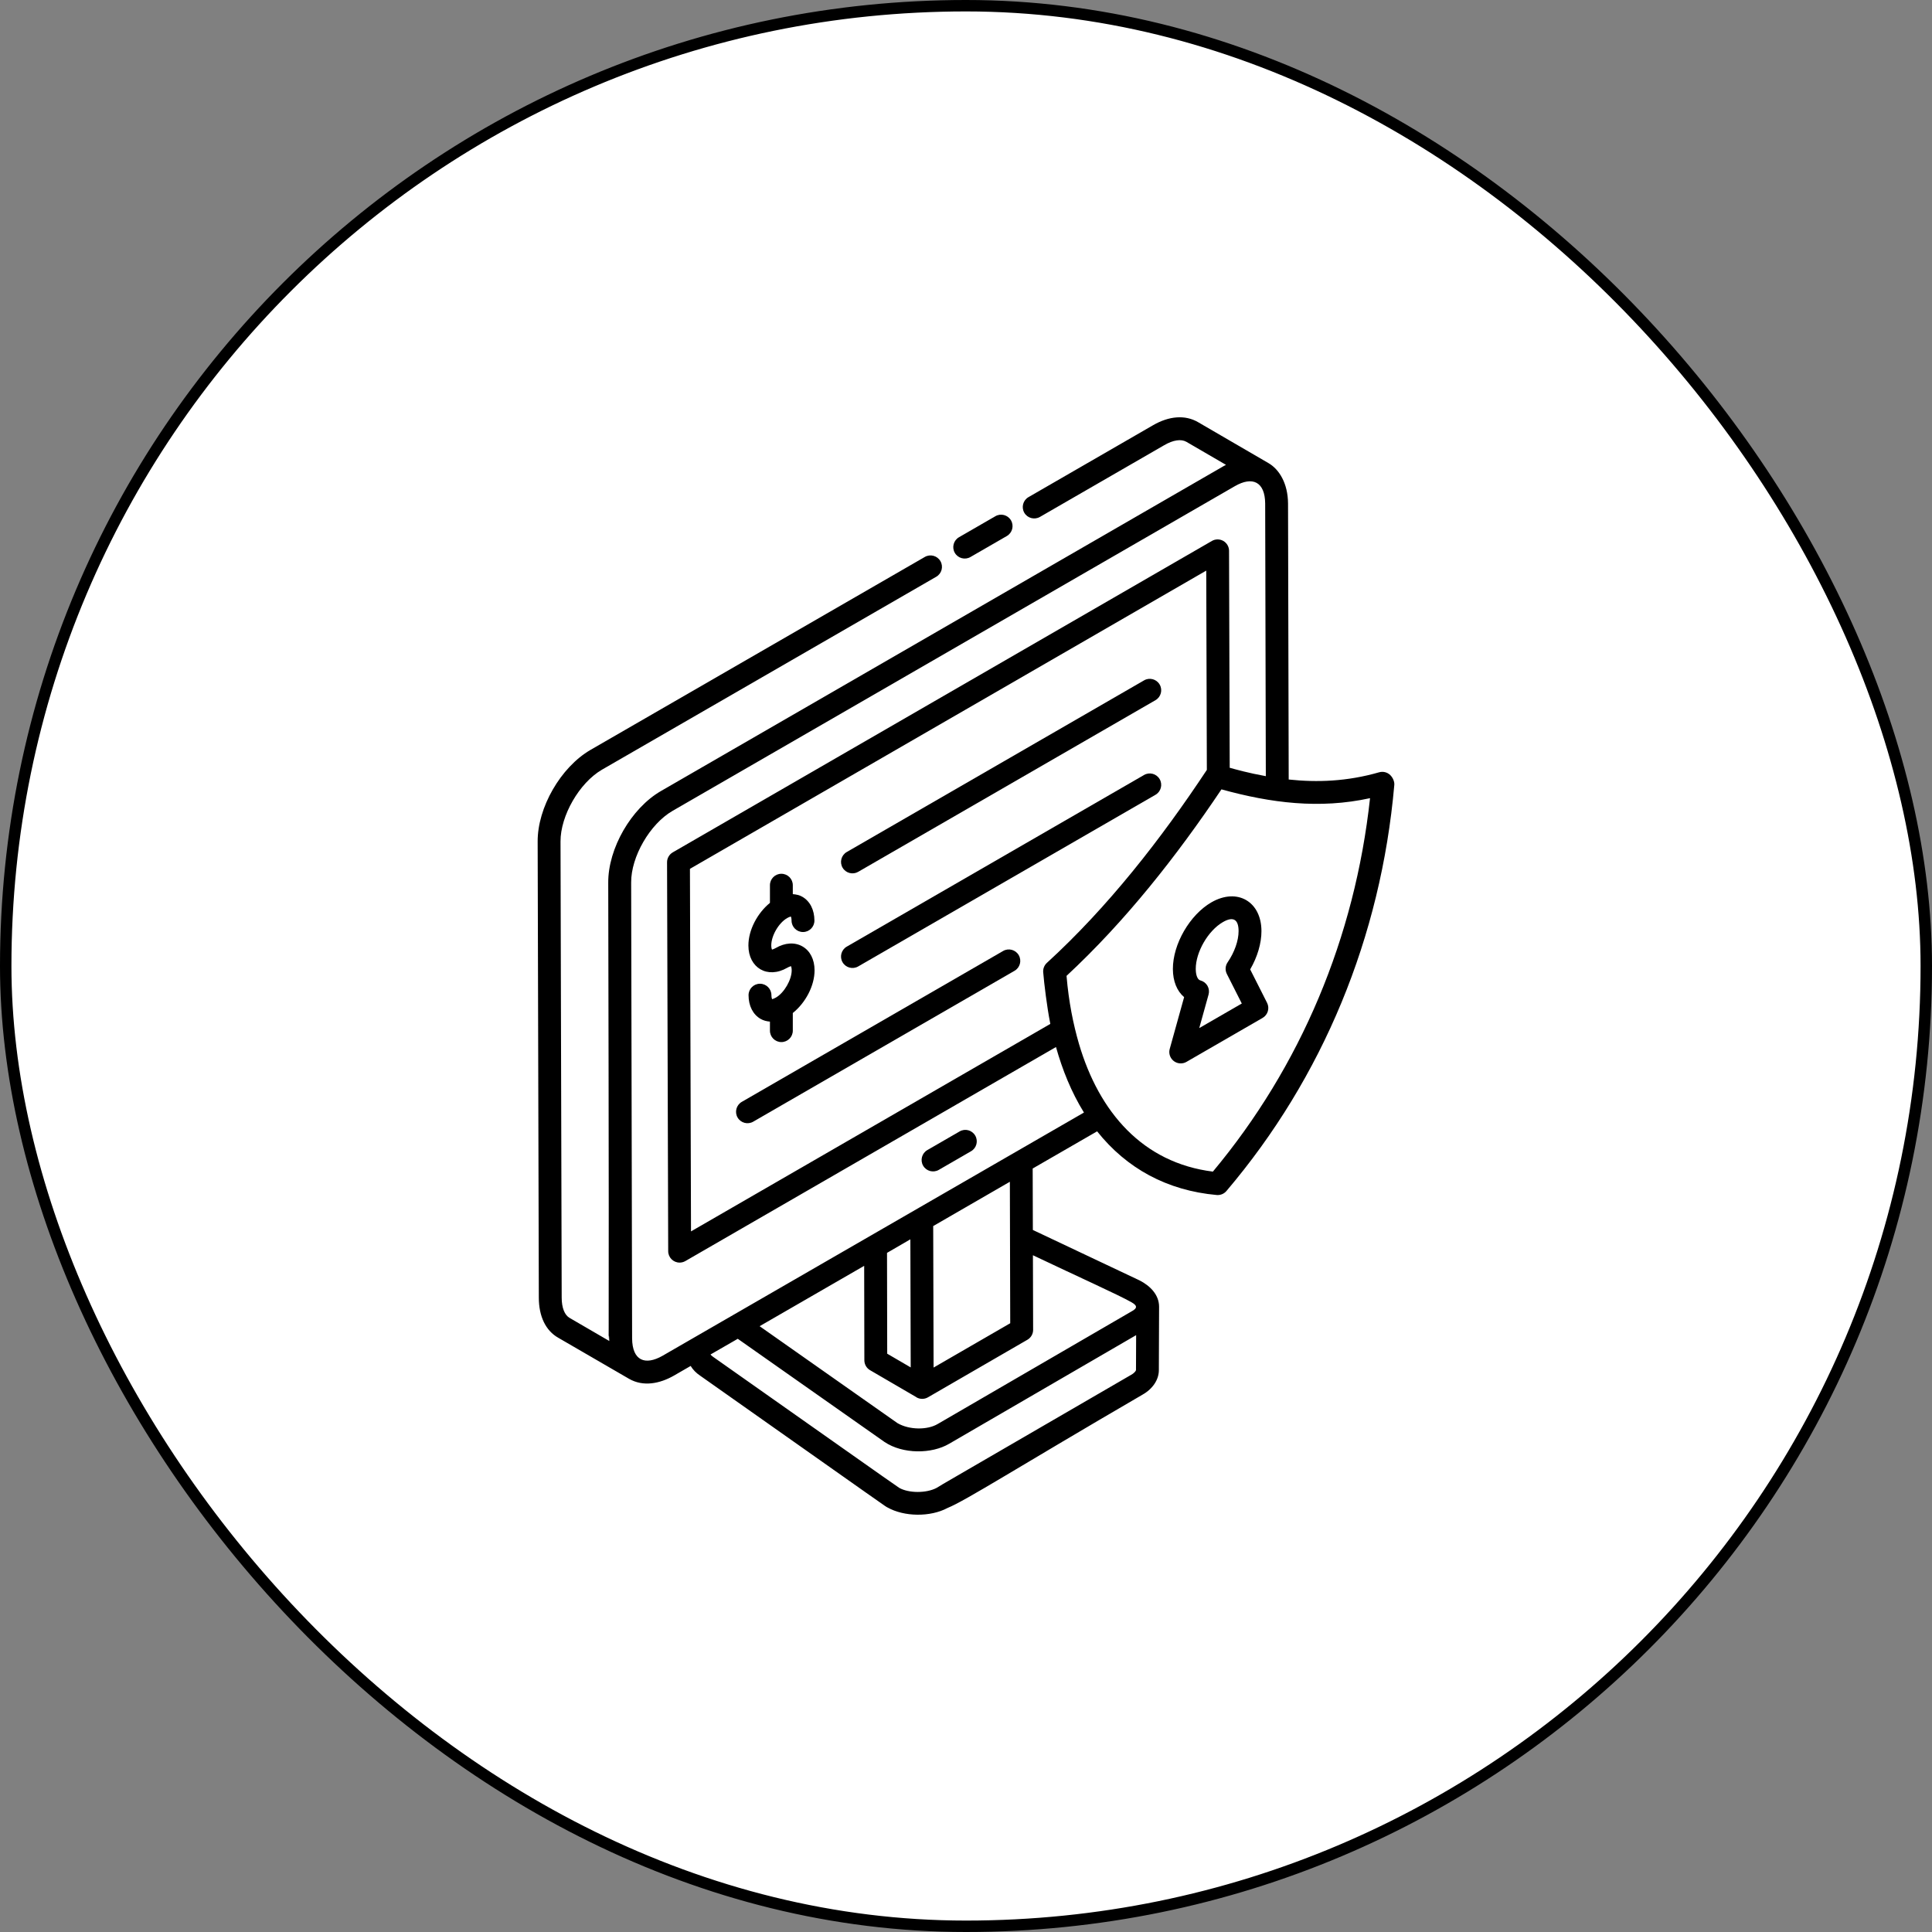
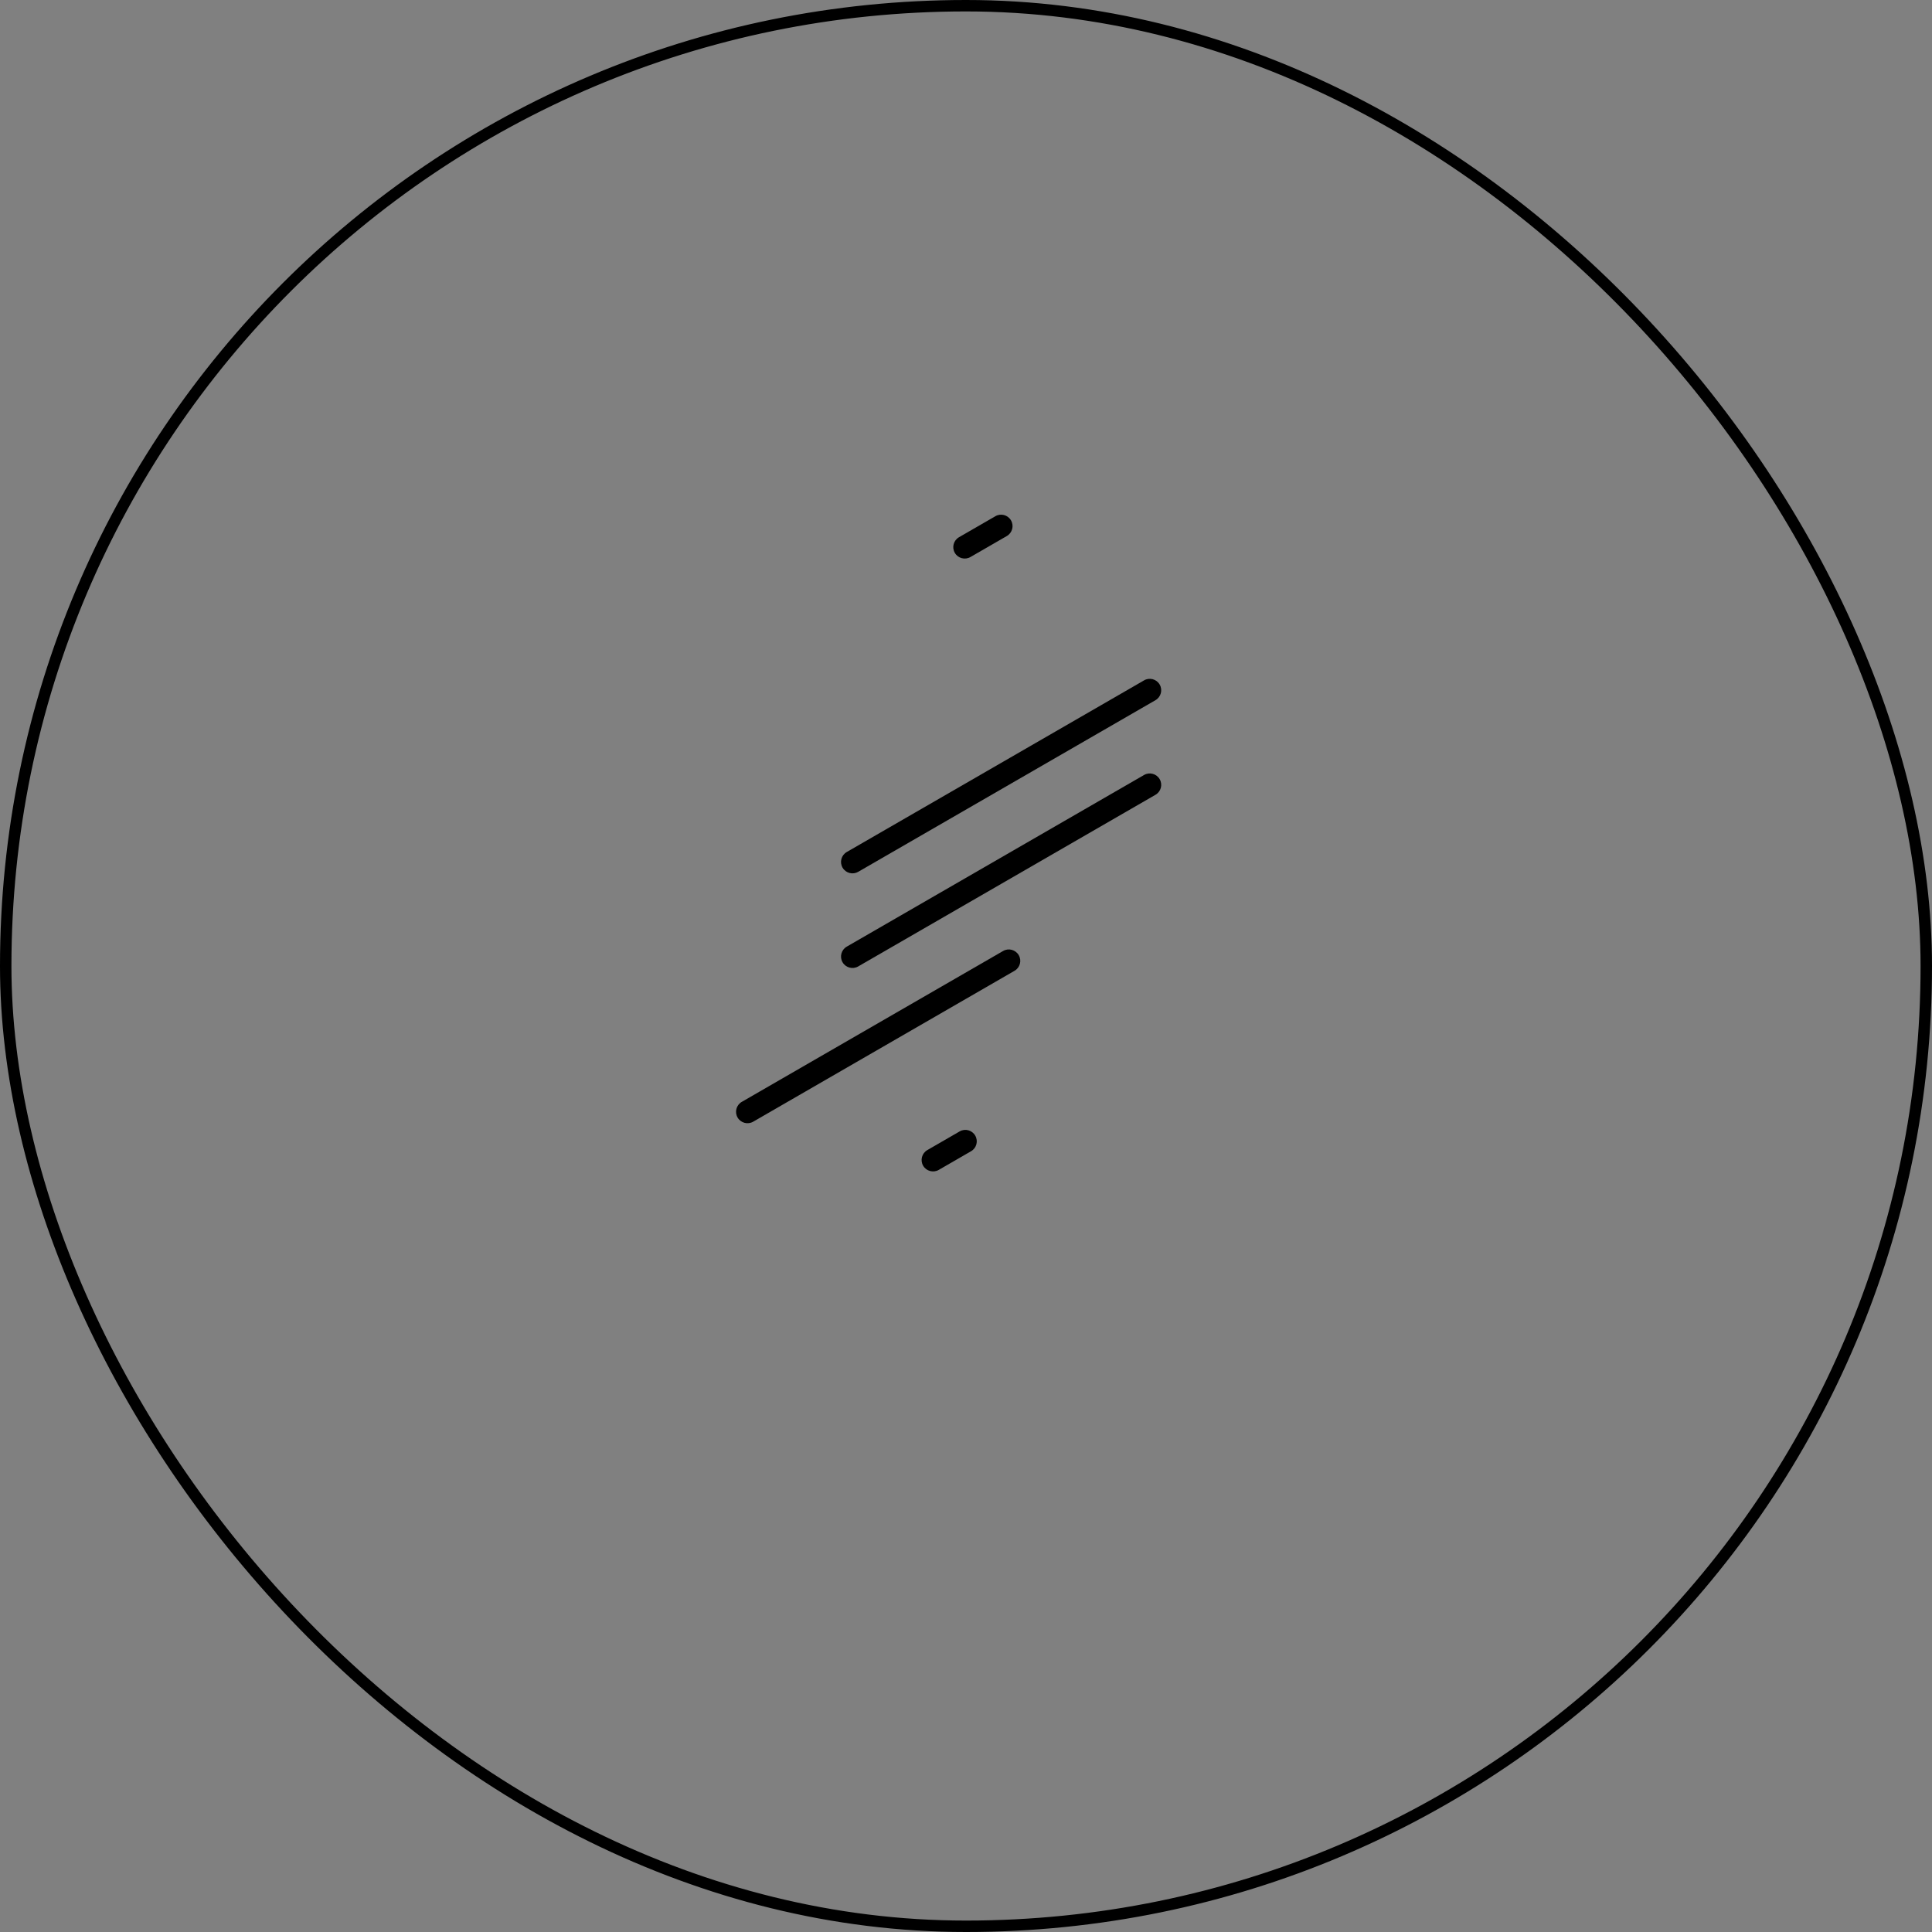
<svg xmlns="http://www.w3.org/2000/svg" width="169" height="169" viewBox="0 0 169 169" fill="none">
  <rect x="0" y="0" width="169" height="169" fill="#808080" stroke="none" />
-   <rect x="0.5" y="0.5" width="168" height="168" rx="84" fill="white" />
-   <path d="M47.031 73.622L47.133 113.51C47.133 115.151 47.738 116.398 48.827 117.016C49.461 117.384 46.528 115.682 55.034 120.615C56.272 121.32 57.707 121.04 58.95 120.331L60.415 119.485C60.61 119.81 60.892 120.102 61.254 120.342C78.431 132.455 77.4 131.74 77.617 131.855C79.091 132.691 81.379 132.713 82.882 131.91C84.536 131.234 89.032 128.346 99.943 121.995C100.837 121.489 101.37 120.685 101.37 119.849C101.382 116.582 101.378 117.572 101.39 114.305C101.39 113.264 100.611 112.471 99.677 112L90.348 107.59L90.333 102.215L95.969 98.962C98.548 102.207 102.088 104.141 106.428 104.532C106.459 104.535 106.489 104.536 106.518 104.536C106.81 104.536 107.09 104.408 107.28 104.184C115.719 94.249 120.798 81.965 121.966 68.66C121.993 68.362 121.828 68.013 121.615 67.804C121.358 67.551 120.989 67.456 120.637 67.556C117.832 68.362 115.21 68.452 112.728 68.187L112.67 44.037C112.656 42.279 111.897 41.056 110.962 40.512C108.498 39.079 104.527 36.77 104.784 36.919C103.665 36.277 102.264 36.378 100.837 37.211L89.966 43.486C89.487 43.762 89.323 44.373 89.599 44.852C89.876 45.329 90.488 45.491 90.966 45.218L101.84 38.942C102.625 38.486 103.317 38.383 103.782 38.65L107.242 40.662C107.165 40.701 107.088 40.743 107.01 40.787L57.821 69.192C55.215 70.695 53.188 74.219 53.205 77.211C53.321 130.743 53.161 114.064 53.298 117.303L49.824 115.282C49.385 115.032 49.133 114.387 49.133 113.507L49.031 73.614C49.018 71.36 50.676 68.483 52.647 67.333L81.897 50.451C82.376 50.175 82.54 49.564 82.263 49.085C81.987 48.607 81.373 48.443 80.897 48.719L51.643 65.603C49.041 67.121 47.014 70.645 47.031 73.622V73.622ZM98.948 120.261C83.401 129.293 82.13 130.005 81.928 130.153C81.022 130.631 79.494 130.62 78.662 130.151C78.065 129.758 71.952 125.428 62.384 118.693C62.258 118.608 62.189 118.535 62.151 118.483C62.351 118.368 64.737 116.995 64.536 117.11L77.373 126.135C78.977 127.21 81.497 127.196 83.032 126.289L99.382 116.791L99.37 119.845C99.369 119.88 99.292 120.066 98.948 120.261V120.261ZM88.369 115.749C88.166 115.866 81.229 119.878 81.665 119.626L81.631 107.249L88.337 103.374C88.337 103.58 88.371 116.542 88.369 115.749ZM79.664 119.613L77.608 118.414L77.591 109.594L79.633 108.408C79.635 109.041 79.665 120.159 79.664 119.613V119.613ZM90.354 109.801C94.286 111.673 97.884 113.287 98.977 113.915C99.433 114.174 99.57 114.404 98.968 114.721L82.022 124.564C81.127 125.095 79.544 125.093 78.505 124.487L66.447 116.008L75.593 110.728L75.609 118.991C75.61 119.347 75.799 119.675 76.105 119.854L80.153 122.213C80.161 122.218 80.164 122.227 80.171 122.232C80.48 122.41 80.862 122.408 81.171 122.23C81.373 122.112 90.451 116.859 89.872 117.194C90.182 117.014 90.373 116.683 90.372 116.324C90.371 116.097 90.353 109.382 90.354 109.801V109.801ZM91.875 89.566L60.445 107.715L60.352 76.001L105.515 49.914L105.568 67.345C101.572 73.384 96.921 79.342 91.575 84.227C91.347 84.435 91.229 84.736 91.253 85.043C91.331 86.04 91.592 88.122 91.848 89.413C91.858 89.462 91.864 89.517 91.875 89.566V89.566ZM119.843 69.819C118.517 82.017 113.783 93.275 106.096 102.486C99.96 101.717 96.145 97.294 94.383 91.314C93.878 89.575 93.489 87.653 93.294 85.363C98.448 80.579 102.928 74.886 106.845 69.049C111.176 70.246 115.422 70.786 119.843 69.819ZM107.568 67.16L107.51 48.182C107.509 47.825 107.318 47.496 107.009 47.318C106.7 47.14 106.318 47.141 106.01 47.319L58.85 74.559C58.54 74.739 58.349 75.07 58.35 75.428L58.45 109.448C58.451 109.992 58.892 110.445 59.45 110.445C59.623 110.445 59.795 110.4 59.95 110.311L92.372 91.588C92.928 93.573 93.714 95.538 94.818 97.318C85.016 102.974 57.571 118.817 57.955 118.596C56.428 119.465 55.314 119.023 55.293 117.084C55.179 62.4 55.218 81.29 55.21 77.198C55.193 74.947 56.851 72.076 58.83 70.931L108.011 42.531C109.561 41.634 110.655 42.141 110.67 44.047L110.727 67.895C109.145 67.606 108.131 67.313 107.568 67.16V67.16Z" fill="black" />
  <path d="M87.072 45.155L83.887 46.993C83.409 47.27 83.245 47.881 83.521 48.359C83.8 48.841 84.413 48.999 84.887 48.726L88.072 46.888C88.55 46.611 88.715 46 88.438 45.522C88.16 45.042 87.548 44.878 87.072 45.155Z" fill="black" />
  <path d="M82.117 102.335L84.942 100.703C85.421 100.427 85.585 99.815 85.308 99.337C85.031 98.856 84.419 98.692 83.942 98.971L81.117 100.602C80.638 100.879 80.474 101.49 80.751 101.969C81.028 102.448 81.641 102.61 82.117 102.335Z" fill="black" />
  <path d="M75.068 76.263L101.076 61.247C101.554 60.971 101.718 60.359 101.442 59.881C101.164 59.4 100.551 59.238 100.076 59.515L74.068 74.53C73.59 74.807 73.425 75.418 73.702 75.896C73.979 76.376 74.592 76.537 75.068 76.263Z" fill="black" />
  <path d="M75.068 84.539L101.076 69.523C101.554 69.247 101.718 68.636 101.442 68.157C101.164 67.677 100.551 67.515 100.076 67.791L74.068 82.807C73.59 83.083 73.425 83.694 73.702 84.173C73.979 84.653 74.592 84.814 75.068 84.539Z" fill="black" />
  <path d="M87.748 83.186L64.885 96.386C64.407 96.663 64.243 97.274 64.519 97.752C64.796 98.232 65.409 98.394 65.885 98.119L88.748 84.918C89.226 84.642 89.39 84.031 89.114 83.552C88.836 83.074 88.223 82.91 87.748 83.186V83.186Z" fill="black" />
-   <path d="M68.863 84.655C69.067 84.537 69.193 84.526 69.182 84.509C69.2 84.53 69.252 84.644 69.253 84.875C69.255 85.705 68.598 86.842 67.874 87.26C67.666 87.38 67.538 87.391 67.549 87.408C67.531 87.388 67.48 87.276 67.479 87.049C67.478 86.498 67.03 86.052 66.479 86.052C66.478 86.052 66.477 86.052 66.476 86.052C65.924 86.053 65.478 86.502 65.479 87.055C65.481 87.987 65.865 88.743 66.533 89.127C66.782 89.271 67.061 89.341 67.35 89.364V90.155C67.35 90.708 67.797 91.155 68.35 91.155C68.903 91.155 69.35 90.708 69.35 90.155V88.612C70.456 87.725 71.257 86.238 71.253 84.87C71.251 83.933 70.867 83.174 70.199 82.79C69.527 82.403 68.675 82.454 67.863 82.923C67.656 83.043 67.527 83.054 67.538 83.071C67.519 83.05 67.467 82.936 67.466 82.705C67.463 81.857 68.11 80.738 68.85 80.311C69.054 80.193 69.18 80.183 69.169 80.165C69.187 80.186 69.24 80.3 69.241 80.53C69.242 81.082 69.69 81.528 70.241 81.528H70.243C70.795 81.527 71.242 81.078 71.241 80.526C71.239 79.589 70.854 78.83 70.186 78.446C69.931 78.299 69.645 78.235 69.35 78.214V77.433C69.35 76.88 68.903 76.433 68.35 76.433C67.797 76.433 67.35 76.88 67.35 77.433V78.978C66.254 79.871 65.462 81.35 65.466 82.711C65.47 84.666 67.138 85.65 68.863 84.655V84.655Z" fill="black" />
-   <path d="M109.358 84.798C109.992 83.708 110.347 82.511 110.344 81.439C110.338 78.869 108.234 77.63 105.968 78.93C104.072 80.024 102.591 82.587 102.597 84.764C102.6 85.835 102.955 86.696 103.58 87.223L102.321 91.753C102.145 92.387 102.621 93.02 103.285 93.02C103.457 93.02 103.629 92.977 103.785 92.887L110.444 89.041C110.904 88.775 111.076 88.197 110.837 87.724L109.358 84.798ZM104.903 89.931L105.718 86.998C105.79 86.741 105.755 86.467 105.624 86.235C105.491 86.004 105.272 85.834 105.015 85.765C104.629 85.661 104.598 84.968 104.597 84.758C104.593 83.282 105.679 81.406 106.968 80.662C107.869 80.14 108.342 80.412 108.344 81.445C108.346 82.278 107.988 83.299 107.385 84.177C107.178 84.478 107.152 84.868 107.317 85.194L108.625 87.782L104.903 89.931Z" fill="black" />
  <rect x="0.5" y="0.5" width="168" height="168" rx="84" stroke="black" />
</svg>